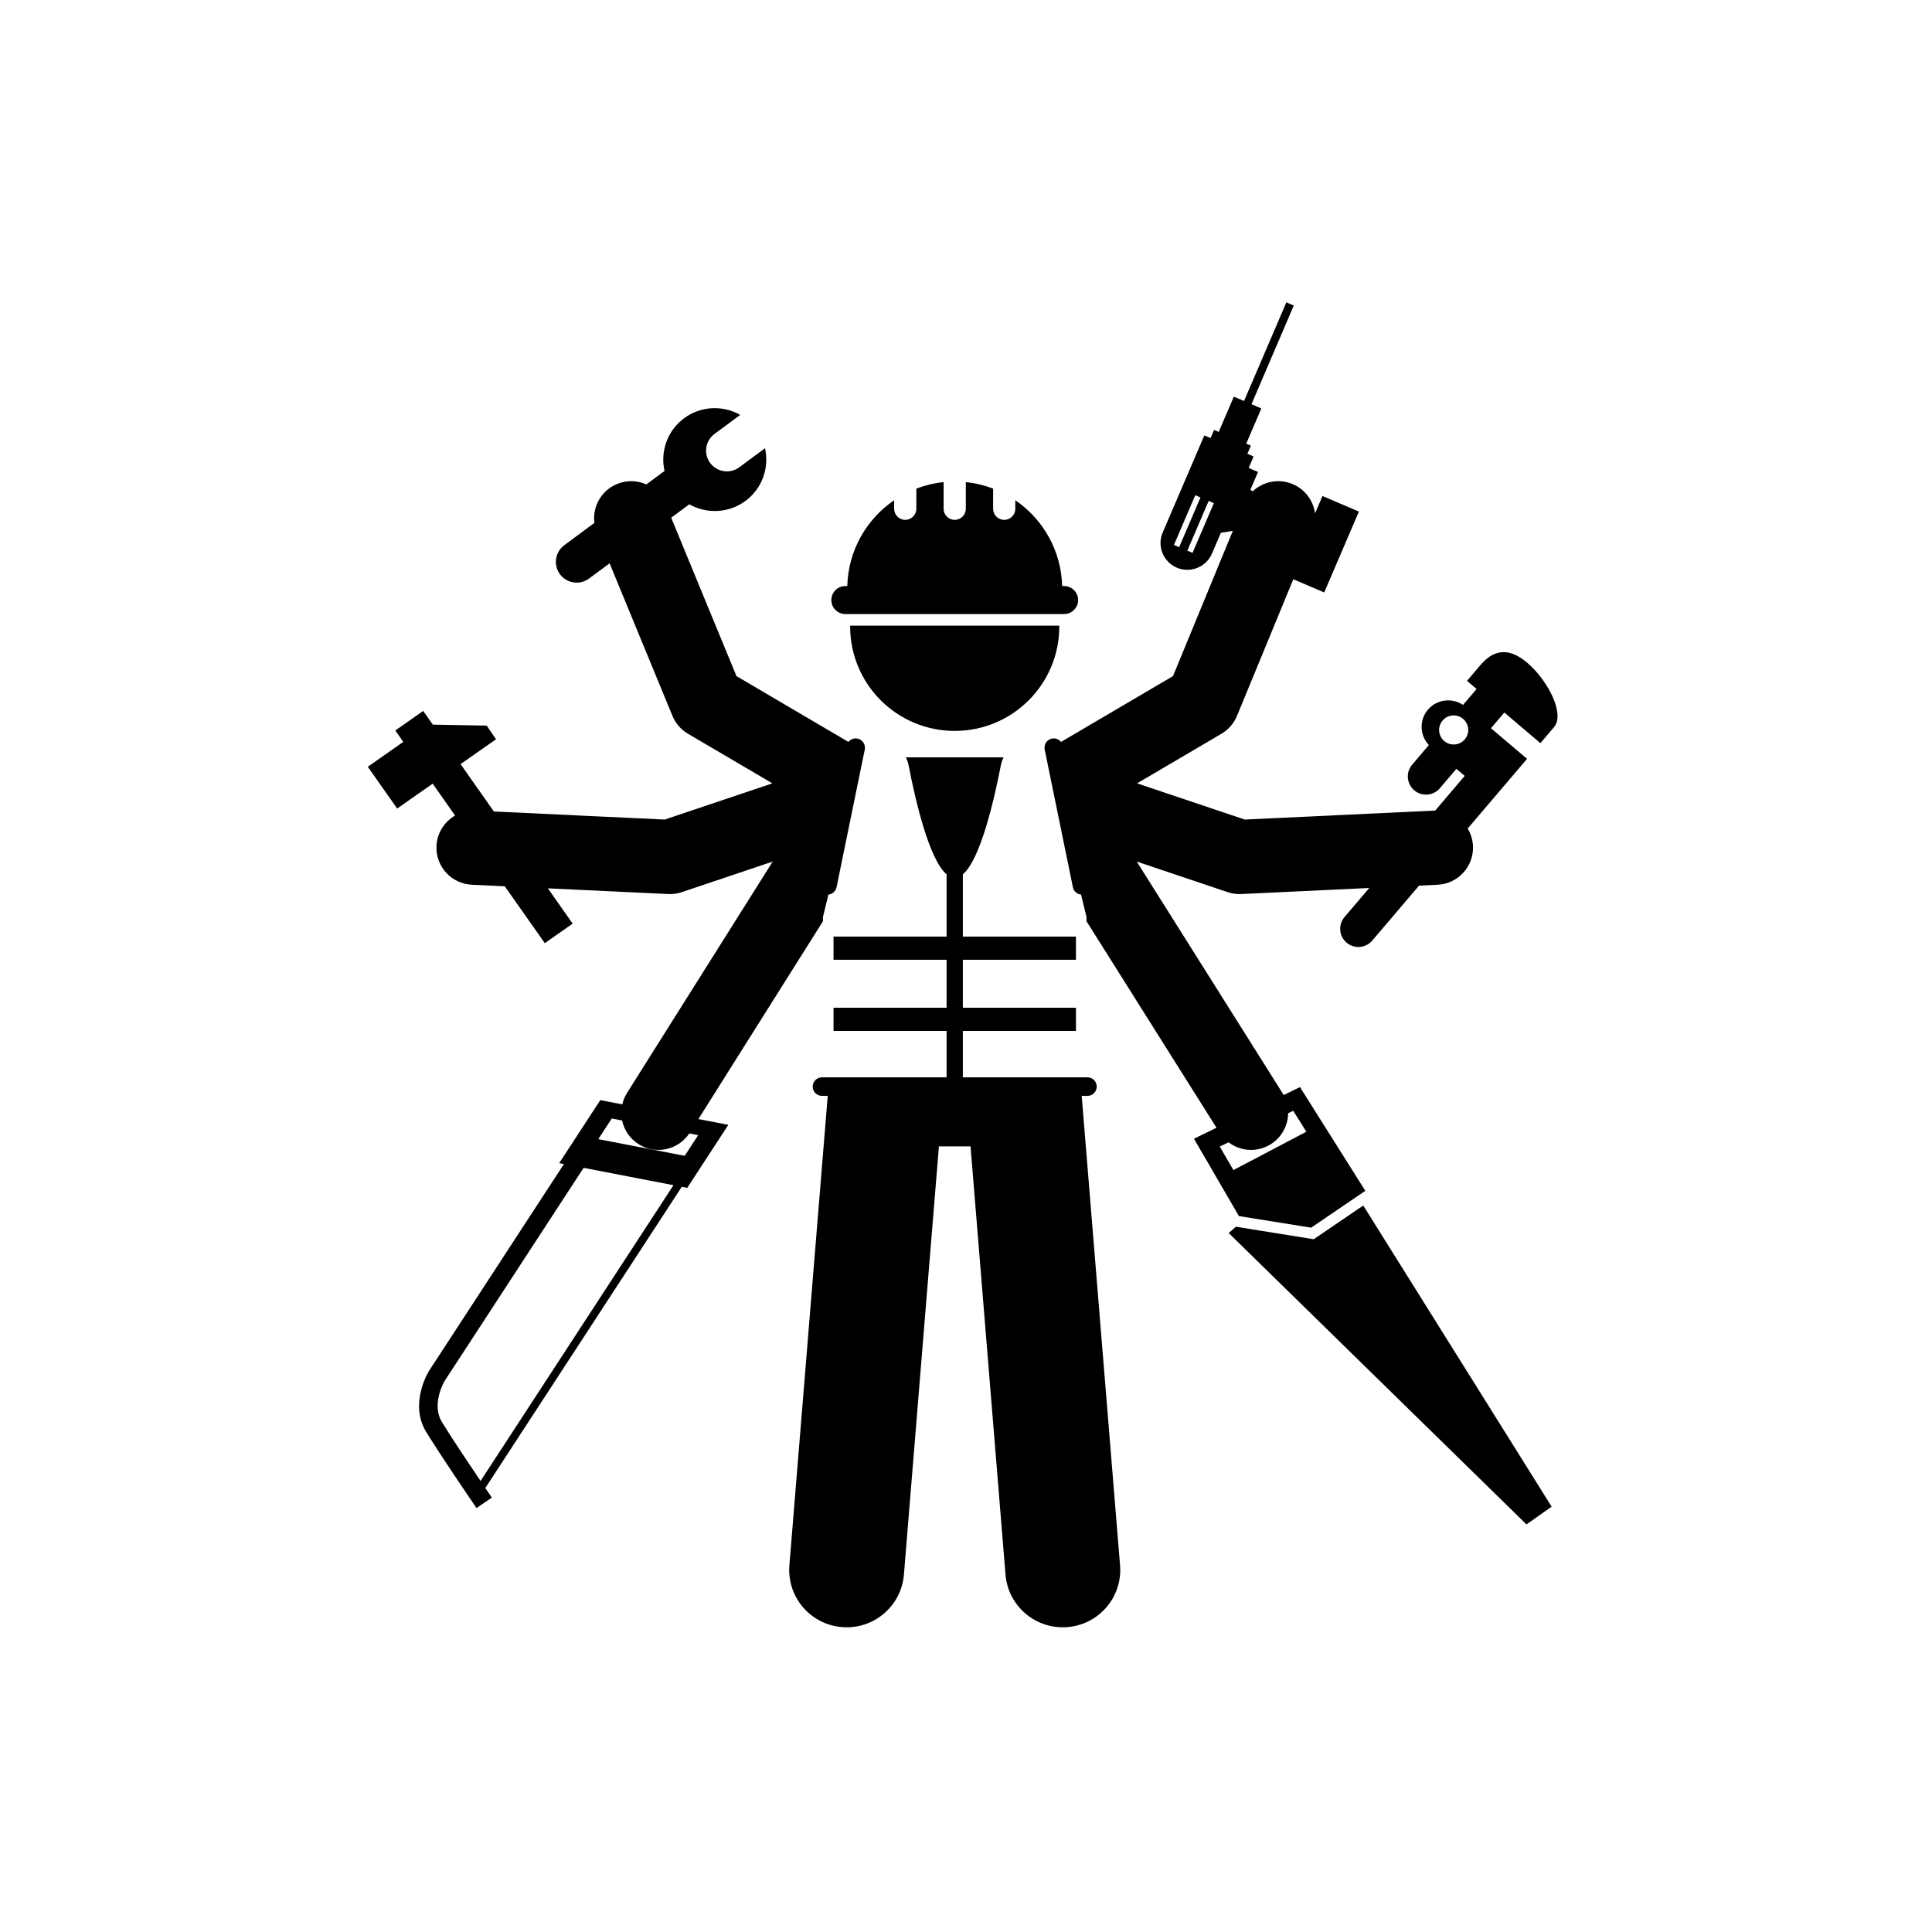
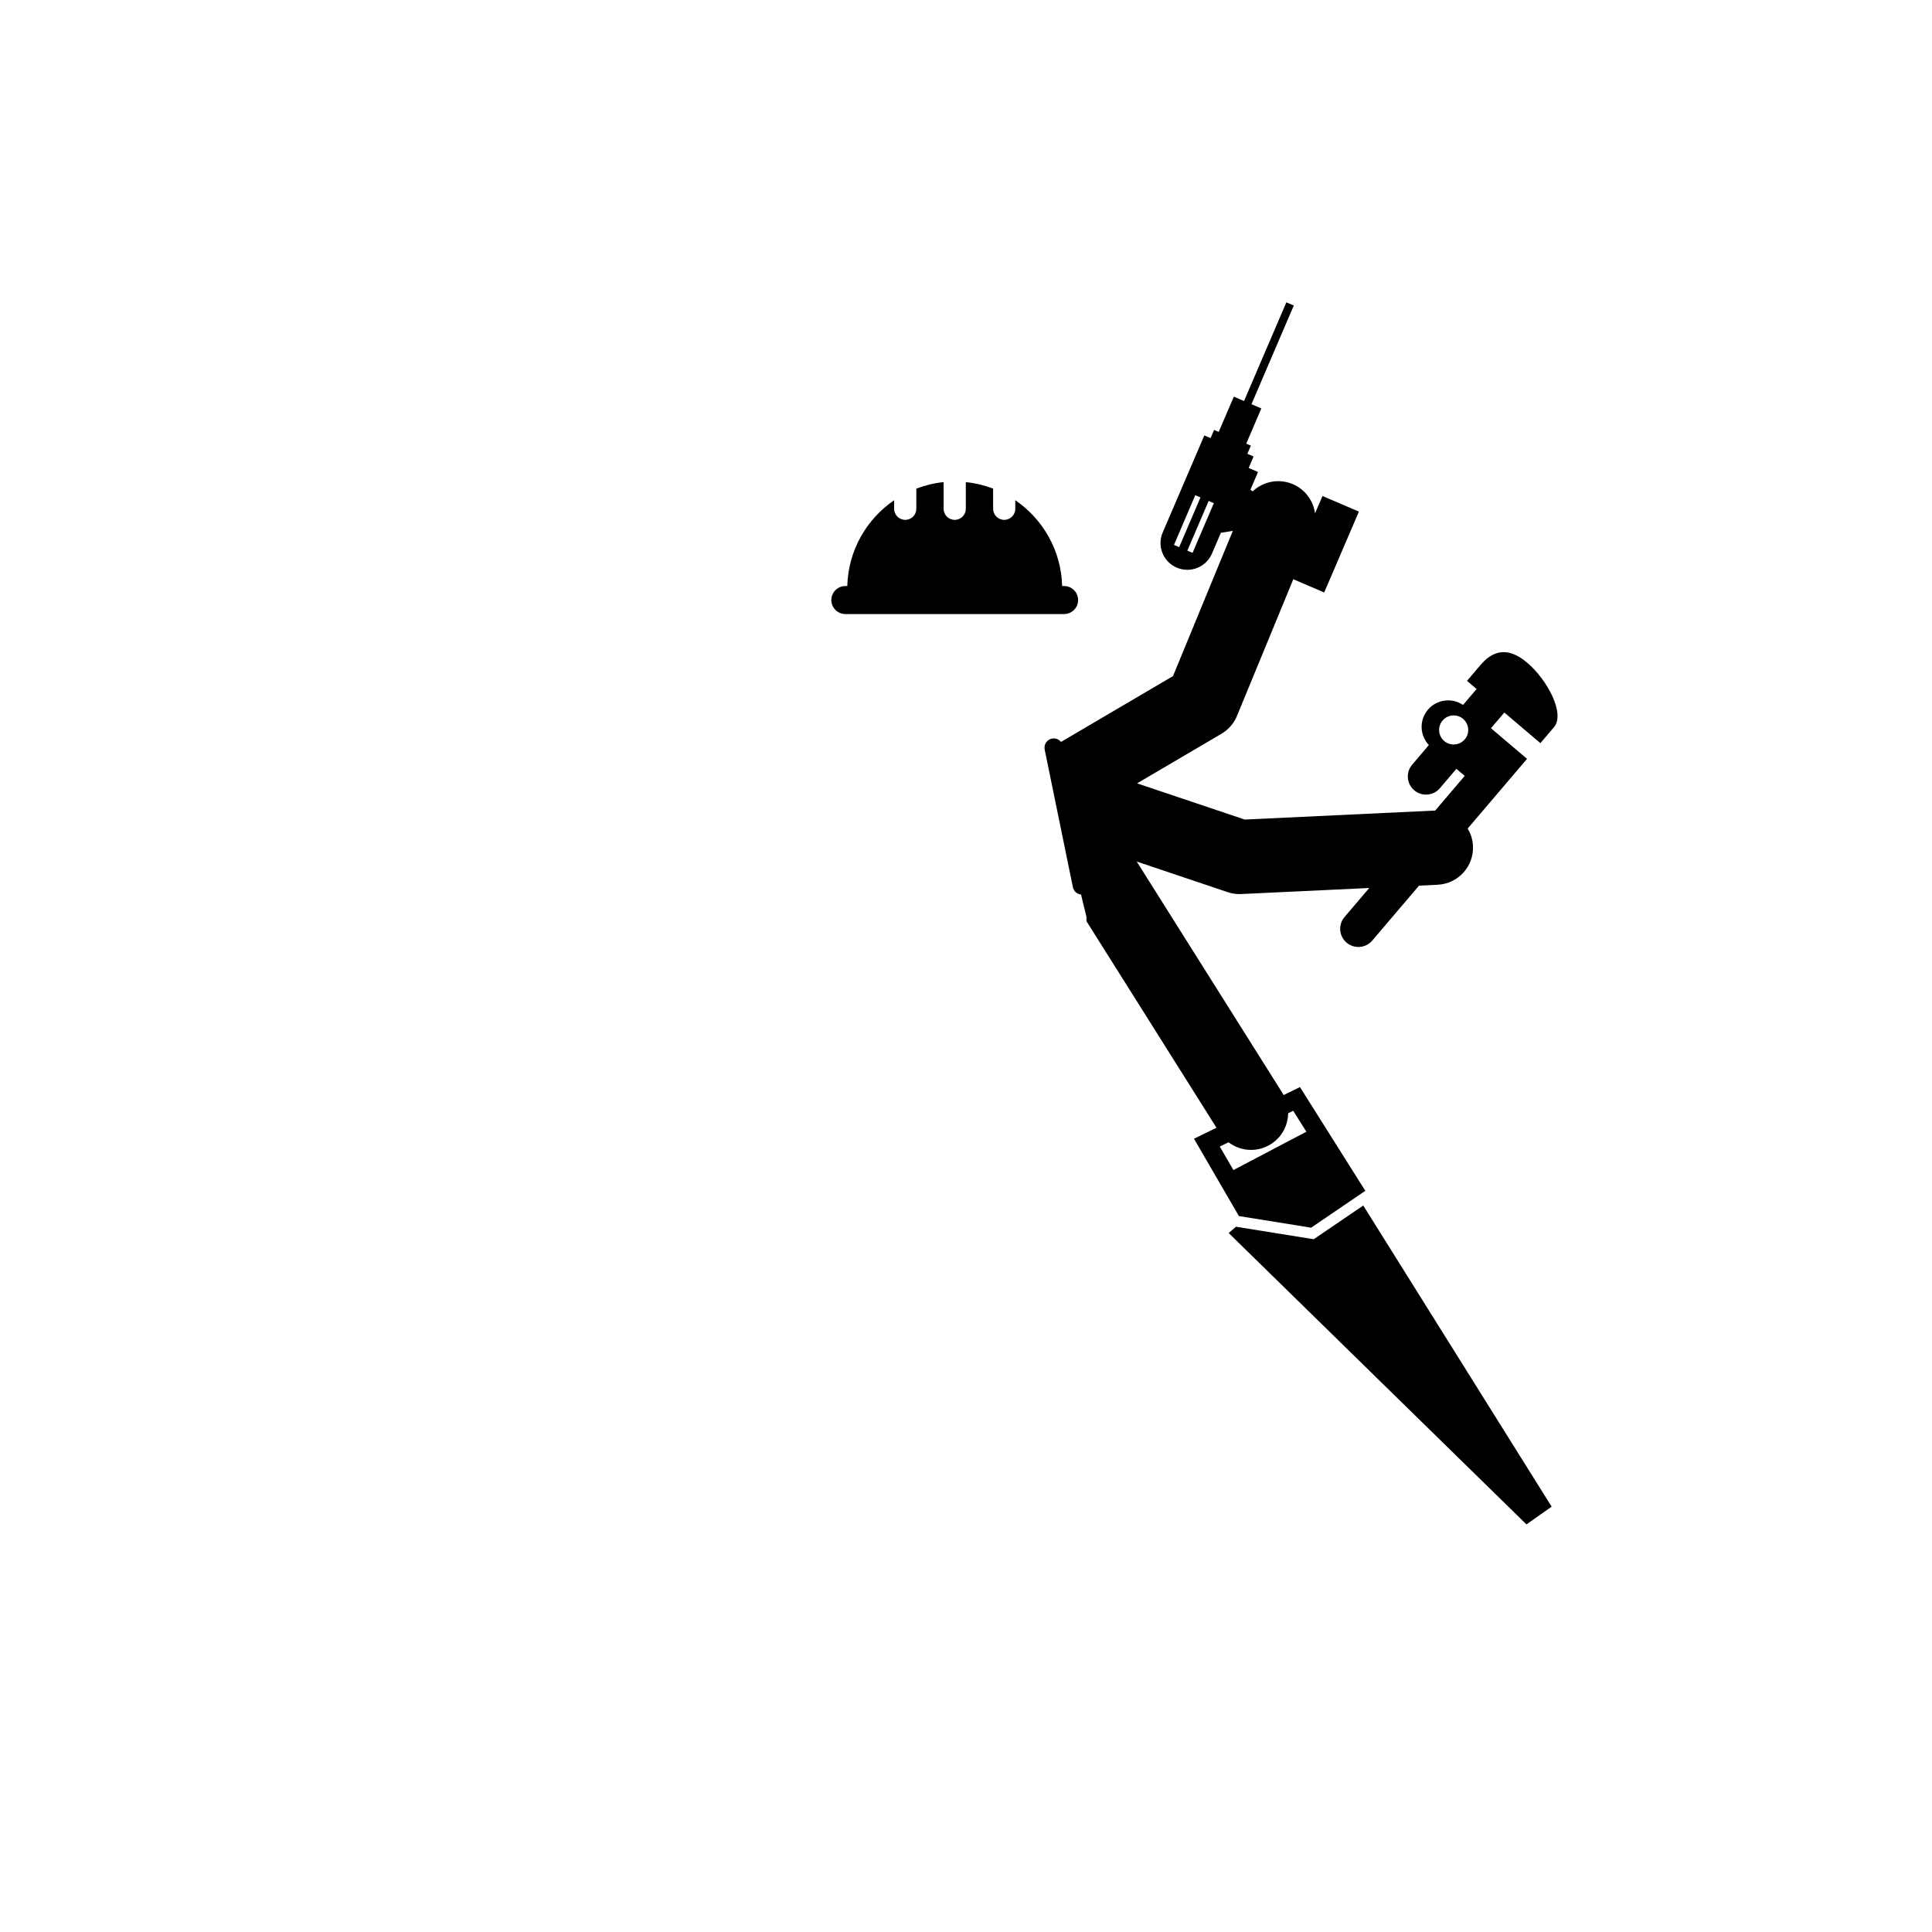
<svg xmlns="http://www.w3.org/2000/svg" viewBox="0 0 512 512" fill="currentColor">
  <g transform="translate(58.76, 71.01)">
    <defs>
      <clipPath id="17b3931637">
        <path d="M 218 9.113 L 354 9.113 L 354 255 L 218 255 Z M 218 9.113 " clip-rule="nonzero" />
      </clipPath>
      <clipPath id="fa980477e5">
-         <path d="M 38.398 37 L 171 37 L 171 329 L 38.398 329 Z M 38.398 37 " clip-rule="nonzero" />
-       </clipPath>
+         </clipPath>
      <clipPath id="f68913080d">
        <path d="M 150 129 L 239 129 L 239 360.863 L 150 360.863 Z M 150 129 " clip-rule="nonzero" />
      </clipPath>
    </defs>
-     <path d="M 166.539 95.027 C 166.539 110.305 178.949 122.691 194.25 122.691 C 209.559 122.691 221.961 110.305 221.961 95.027 C 221.961 94.949 221.957 94.871 221.957 94.793 L 166.547 94.793 C 166.547 94.871 166.539 94.949 166.539 95.027 Z M 166.539 95.027 " fill-opacity="1" fill-rule="nonzero" />
    <path d="M 289.387 257.398 L 268.773 254.086 L 266.859 255.758 L 345.773 332.973 L 352.441 328.27 L 302.516 248.465 Z M 289.387 257.398 " fill-opacity="1" fill-rule="nonzero" />
    <g clip-path="url(#17b3931637)">
      <path d="M 257.656 230.766 L 269.566 251.262 L 288.703 254.336 L 303.062 244.57 L 285.746 217.082 L 281.41 219.195 C 281.312 219.012 281.219 218.832 281.105 218.656 L 279.875 216.699 L 242.488 157.312 L 266.57 165.414 C 267.586 165.754 268.648 165.93 269.715 165.93 C 269.871 165.93 270.027 165.926 270.184 165.918 L 304.105 164.316 L 297.547 172.016 C 295.824 174.039 296.07 177.078 298.098 178.801 C 300.129 180.523 303.172 180.277 304.898 178.254 L 317.301 163.691 L 322.215 163.457 C 327.652 163.203 331.852 158.594 331.594 153.168 C 331.512 151.48 331.008 149.91 330.188 148.562 L 345.922 130.09 L 339.922 124.996 C 339.918 124.996 339.918 124.996 339.918 124.992 L 336.363 121.977 L 339.906 117.82 L 349.461 125.93 L 353.059 121.703 C 356.082 118.156 351.328 109.168 345.961 104.613 C 340.59 100.055 336.633 101.652 333.613 105.195 L 330.012 109.422 L 332.555 111.582 L 328.961 115.801 C 326.016 113.828 322.008 114.305 319.652 117.066 C 317.301 119.828 317.48 123.852 319.902 126.441 L 315.477 131.637 C 313.75 133.664 313.996 136.699 316.027 138.426 C 318.055 140.148 321.098 139.902 322.824 137.875 L 327.199 132.738 L 329.406 134.609 L 321.57 143.812 C 321.473 143.812 321.383 143.805 321.285 143.809 L 271.105 146.18 L 242.582 136.586 L 264.949 123.438 C 266.797 122.352 268.242 120.688 269.059 118.703 L 283.977 82.496 L 292.168 86 L 301.363 64.566 L 291.711 60.438 L 289.738 65.035 C 289.281 61.672 287.102 58.629 283.727 57.246 C 280.031 55.727 275.949 56.625 273.219 59.195 L 272.605 58.789 L 274.629 54.07 L 272.152 53.012 L 273.457 49.961 L 271.805 49.254 L 272.734 47.094 L 271.504 46.566 L 275.508 37.227 L 272.895 36.109 L 284.109 9.953 L 282.141 9.113 L 270.922 35.266 L 268.219 34.109 L 264.211 43.449 L 262.98 42.926 L 262.055 45.09 L 260.402 44.383 L 249.363 70.113 C 247.82 73.715 249.492 77.883 253.098 79.422 C 256.703 80.965 260.879 79.293 262.422 75.695 L 264.781 70.191 L 267.953 69.672 L 252.094 108.164 L 222.418 125.609 C 221.859 124.91 220.949 124.535 220.008 124.73 C 218.996 124.938 218.258 125.738 218.082 126.699 C 218.027 127 218.027 127.312 218.09 127.633 L 225.57 164.117 C 225.789 165.191 226.684 165.949 227.723 166.059 L 229.168 171.973 L 229.168 173.125 L 262.062 225.375 L 263.625 227.855 Z M 323.539 119.941 C 324.922 118.32 327.355 118.121 328.977 119.5 C 330.602 120.879 330.797 123.309 329.418 124.93 C 328.039 126.551 325.602 126.746 323.977 125.371 C 322.355 123.992 322.16 121.562 323.539 119.941 Z M 253.73 73.992 L 252.352 73.402 L 258 60.227 L 259.379 60.816 Z M 257.277 75.504 L 255.898 74.918 L 261.547 61.742 L 262.926 62.332 Z M 283.953 223.359 L 287.445 228.906 L 268.109 239.07 L 264.492 232.844 L 266.812 231.711 C 268.539 233.02 270.637 233.727 272.773 233.727 C 274.566 233.727 276.379 233.238 278.008 232.215 C 280.945 230.375 282.566 227.238 282.609 224.016 Z M 283.953 223.359 " fill-opacity="1" fill-rule="nonzero" />
    </g>
    <g clip-path="url(#fa980477e5)">
-       <path d="M 160.781 166.059 C 161.82 165.949 162.715 165.191 162.934 164.117 L 170.414 127.633 C 170.477 127.312 170.473 127 170.418 126.699 C 170.246 125.742 169.508 124.938 168.492 124.73 C 167.551 124.535 166.641 124.91 166.082 125.609 L 136.41 108.164 L 119.113 66.188 L 123.914 62.633 C 128.473 65.215 134.316 65.055 138.801 61.734 C 143.281 58.414 145.133 52.879 143.977 47.773 L 137.152 52.828 C 134.707 54.637 131.258 54.129 129.441 51.688 C 127.629 49.246 128.141 45.801 130.586 43.992 L 137.41 38.938 C 132.848 36.352 127.008 36.516 122.523 39.836 C 118.043 43.156 116.191 48.691 117.348 53.797 L 112.531 57.363 C 110.152 56.309 107.367 56.18 104.777 57.246 C 100.57 58.973 98.215 63.27 98.758 67.566 L 90.777 73.477 C 88.336 75.285 87.82 78.734 89.637 81.172 C 91.449 83.613 94.902 84.121 97.344 82.312 L 102.789 78.277 L 119.445 118.703 C 120.262 120.688 121.707 122.348 123.555 123.438 L 145.922 136.586 L 117.398 146.18 L 72.117 144.039 L 63.293 131.488 L 72.703 124.898 L 70.215 121.285 L 55.938 121.023 L 53.391 117.398 L 45.996 122.578 L 48.117 125.598 L 38.711 132.188 L 46.492 143.262 L 55.902 136.668 L 61.844 145.121 C 59.035 146.742 57.074 149.695 56.91 153.168 C 56.652 158.594 60.852 163.203 66.285 163.457 L 75.02 163.871 L 85.613 178.938 L 93.004 173.758 L 86.434 164.41 L 118.32 165.918 C 118.477 165.926 118.633 165.93 118.785 165.93 C 119.855 165.93 120.918 165.754 121.934 165.414 L 146.016 157.312 L 107.395 218.656 C 106.797 219.605 106.391 220.625 106.148 221.66 L 100.324 220.535 L 89.434 237.23 L 90.688 237.473 L 54.914 292.32 C 54.66 292.734 49.68 301.07 54.156 308.422 C 57.898 314.566 67.121 328.066 67.516 328.641 L 71.582 325.867 C 71.559 325.832 70.891 324.855 69.855 323.332 L 121.918 243.504 L 123.367 243.785 L 134.258 227.086 L 126.324 225.555 L 159.336 173.125 L 159.336 171.973 Z M 68.594 321.461 C 65.477 316.848 60.727 309.746 58.363 305.867 C 55.43 301.043 59.047 295 59.082 294.938 L 95.906 238.48 L 119.715 243.078 Z M 122.691 235.293 L 99.793 230.875 L 103.367 225.395 L 106.105 225.926 C 106.637 228.438 108.145 230.742 110.496 232.215 C 112.125 233.238 113.938 233.727 115.727 233.727 C 118.91 233.727 122.016 232.176 123.906 229.359 L 126.266 229.816 Z M 122.691 235.293 " fill-opacity="1" fill-rule="nonzero" />
-     </g>
+       </g>
    <g clip-path="url(#f68913080d)">
-       <path d="M 196.406 214.492 L 196.406 202.199 L 226.375 202.199 L 226.375 196.051 L 196.406 196.051 L 196.406 183.344 L 226.375 183.344 L 226.375 177.199 L 196.406 177.199 L 196.406 160.699 C 201.059 156.754 204.699 141.004 206.488 131.742 C 206.629 131.016 206.887 130.34 207.195 129.695 L 181.309 129.695 C 181.617 130.34 181.875 131.016 182.016 131.742 C 183.805 141.004 187.445 156.754 192.098 160.699 L 192.098 177.199 L 162.129 177.199 L 162.129 183.344 L 192.098 183.344 L 192.098 196.051 L 162.129 196.051 L 162.129 202.199 L 192.098 202.199 L 192.098 214.492 L 159.078 214.492 C 157.719 214.492 156.613 215.594 156.613 216.949 C 156.613 218.309 157.719 219.41 159.078 219.41 L 160.598 219.41 L 150.438 343.809 C 149.754 352.176 155.996 359.512 164.375 360.191 C 172.754 360.875 180.105 354.648 180.789 346.277 L 190.062 232.785 L 198.441 232.785 L 207.711 346.277 C 208.395 354.648 215.746 360.875 224.125 360.191 C 232.508 359.512 238.75 352.176 238.066 343.809 L 227.902 219.41 L 229.426 219.41 C 230.785 219.41 231.887 218.309 231.887 216.949 C 231.887 215.594 230.785 214.492 229.426 214.492 Z M 196.406 214.492 " fill-opacity="1" fill-rule="nonzero" />
-     </g>
+       </g>
    <path d="M 226.949 88.008 C 226.949 85.961 225.285 84.297 223.234 84.297 L 222.719 84.297 C 222.477 74.848 217.613 66.547 210.305 61.555 L 210.305 63.82 C 210.305 65.441 208.988 66.758 207.367 66.758 C 205.742 66.758 204.426 65.441 204.426 63.82 L 204.426 58.477 C 202.141 57.605 199.715 57.012 197.191 56.754 L 197.191 63.82 C 197.191 65.441 195.875 66.758 194.25 66.758 C 192.625 66.758 191.309 65.441 191.309 63.82 L 191.309 56.754 C 188.785 57.012 186.363 57.605 184.078 58.48 L 184.078 63.82 C 184.078 65.441 182.762 66.758 181.133 66.758 C 179.512 66.758 178.195 65.441 178.195 63.82 L 178.195 61.559 C 170.887 66.551 166.027 74.848 165.781 84.297 L 165.27 84.297 C 163.215 84.297 161.555 85.961 161.555 88.008 C 161.555 90.059 163.215 91.719 165.27 91.719 L 223.234 91.719 C 225.285 91.719 226.949 90.059 226.949 88.008 Z M 226.949 88.008 " fill-opacity="1" fill-rule="nonzero" />
  </g>
</svg>